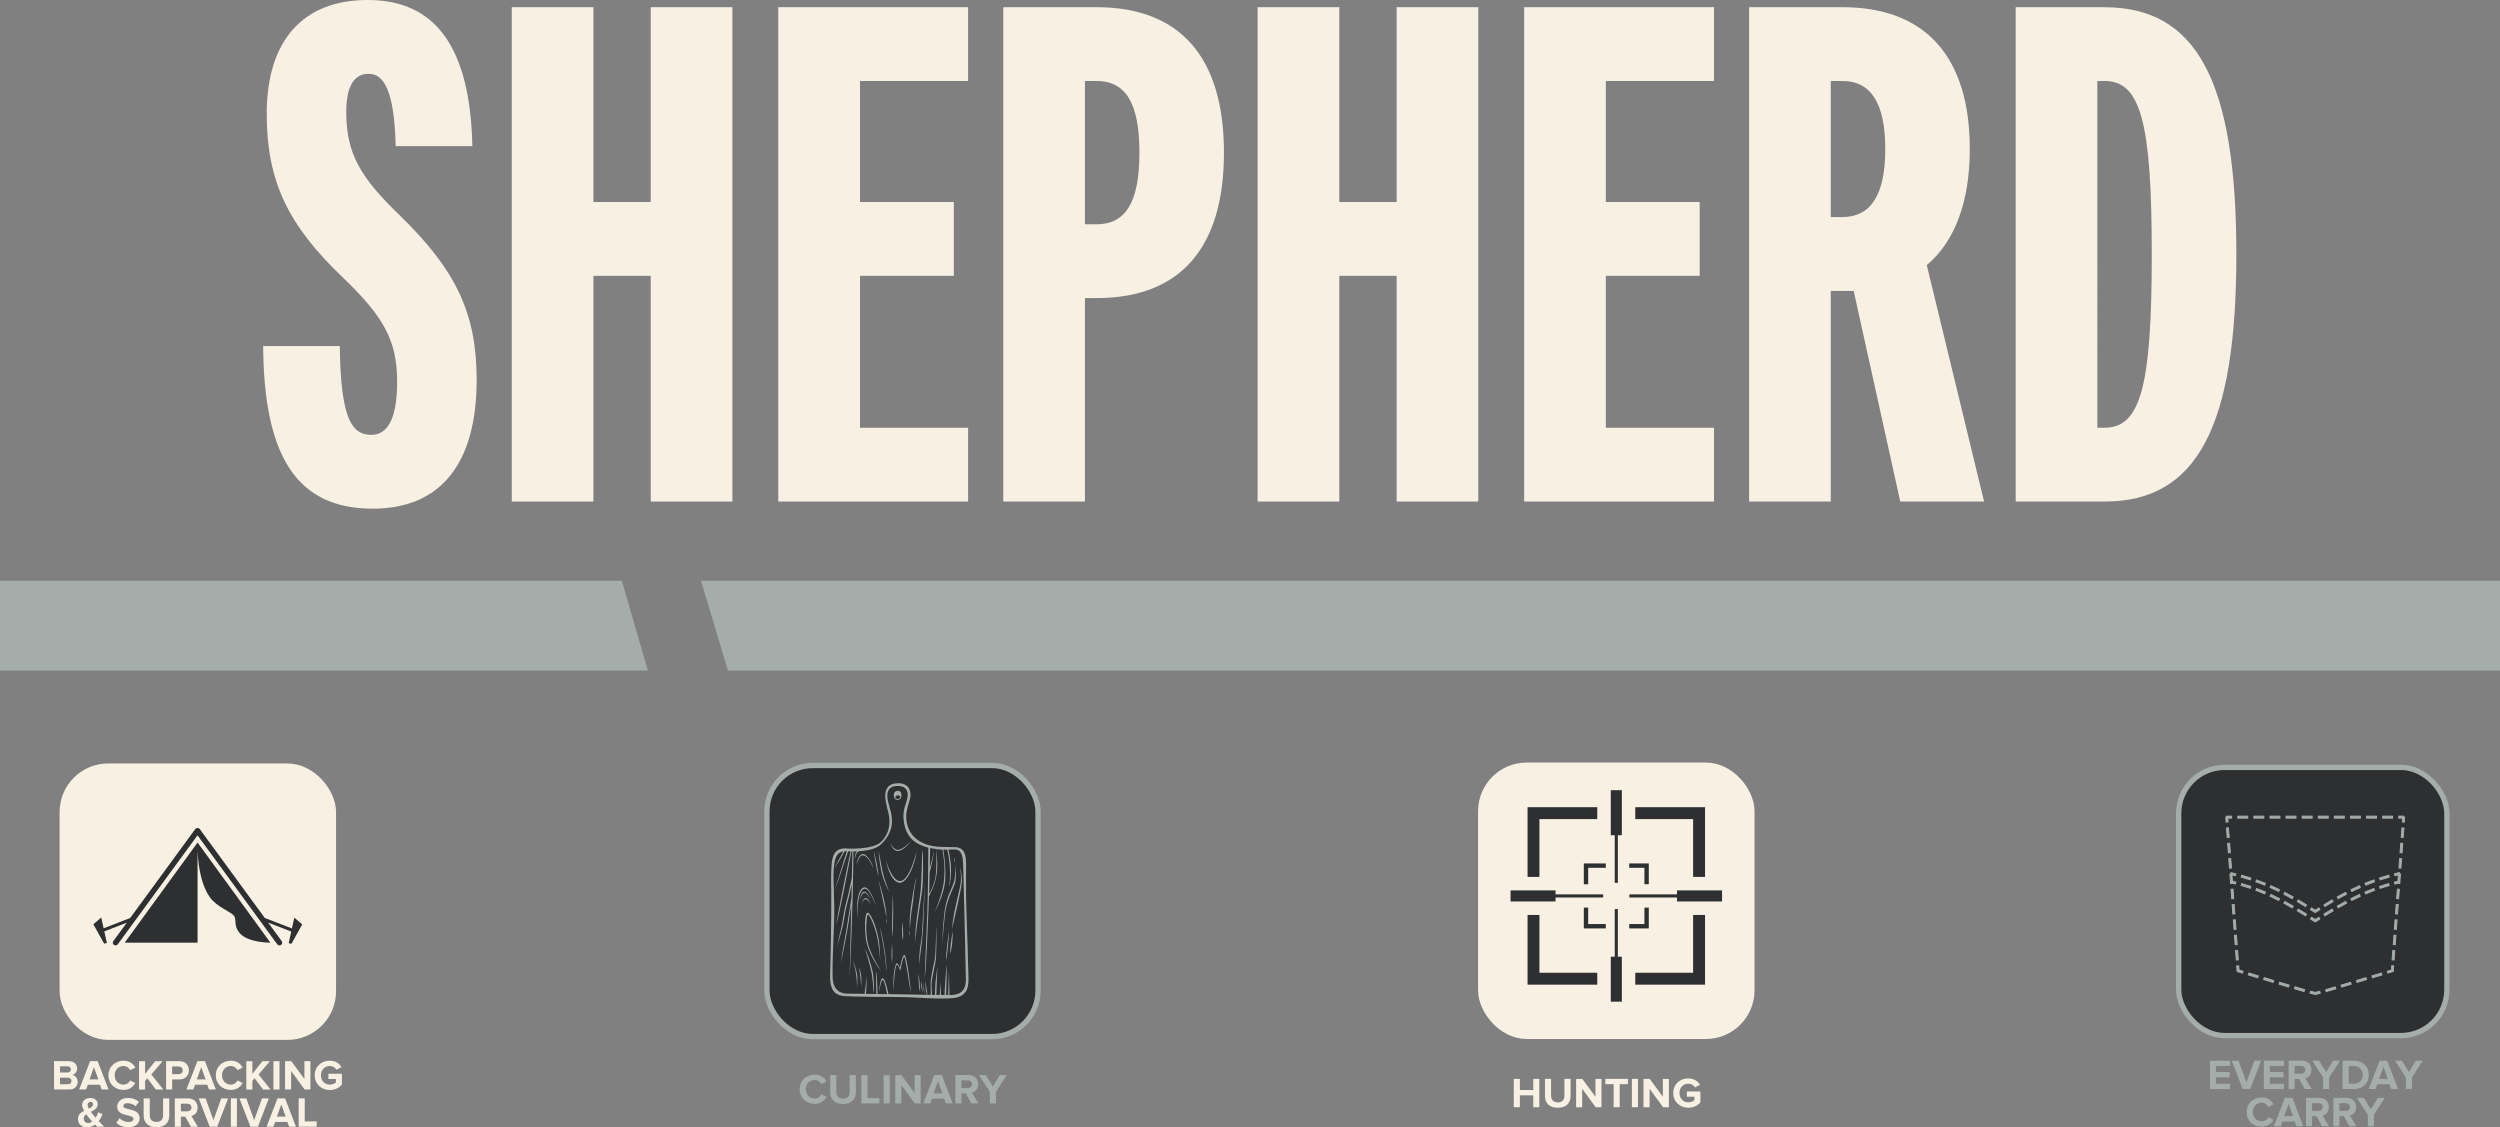
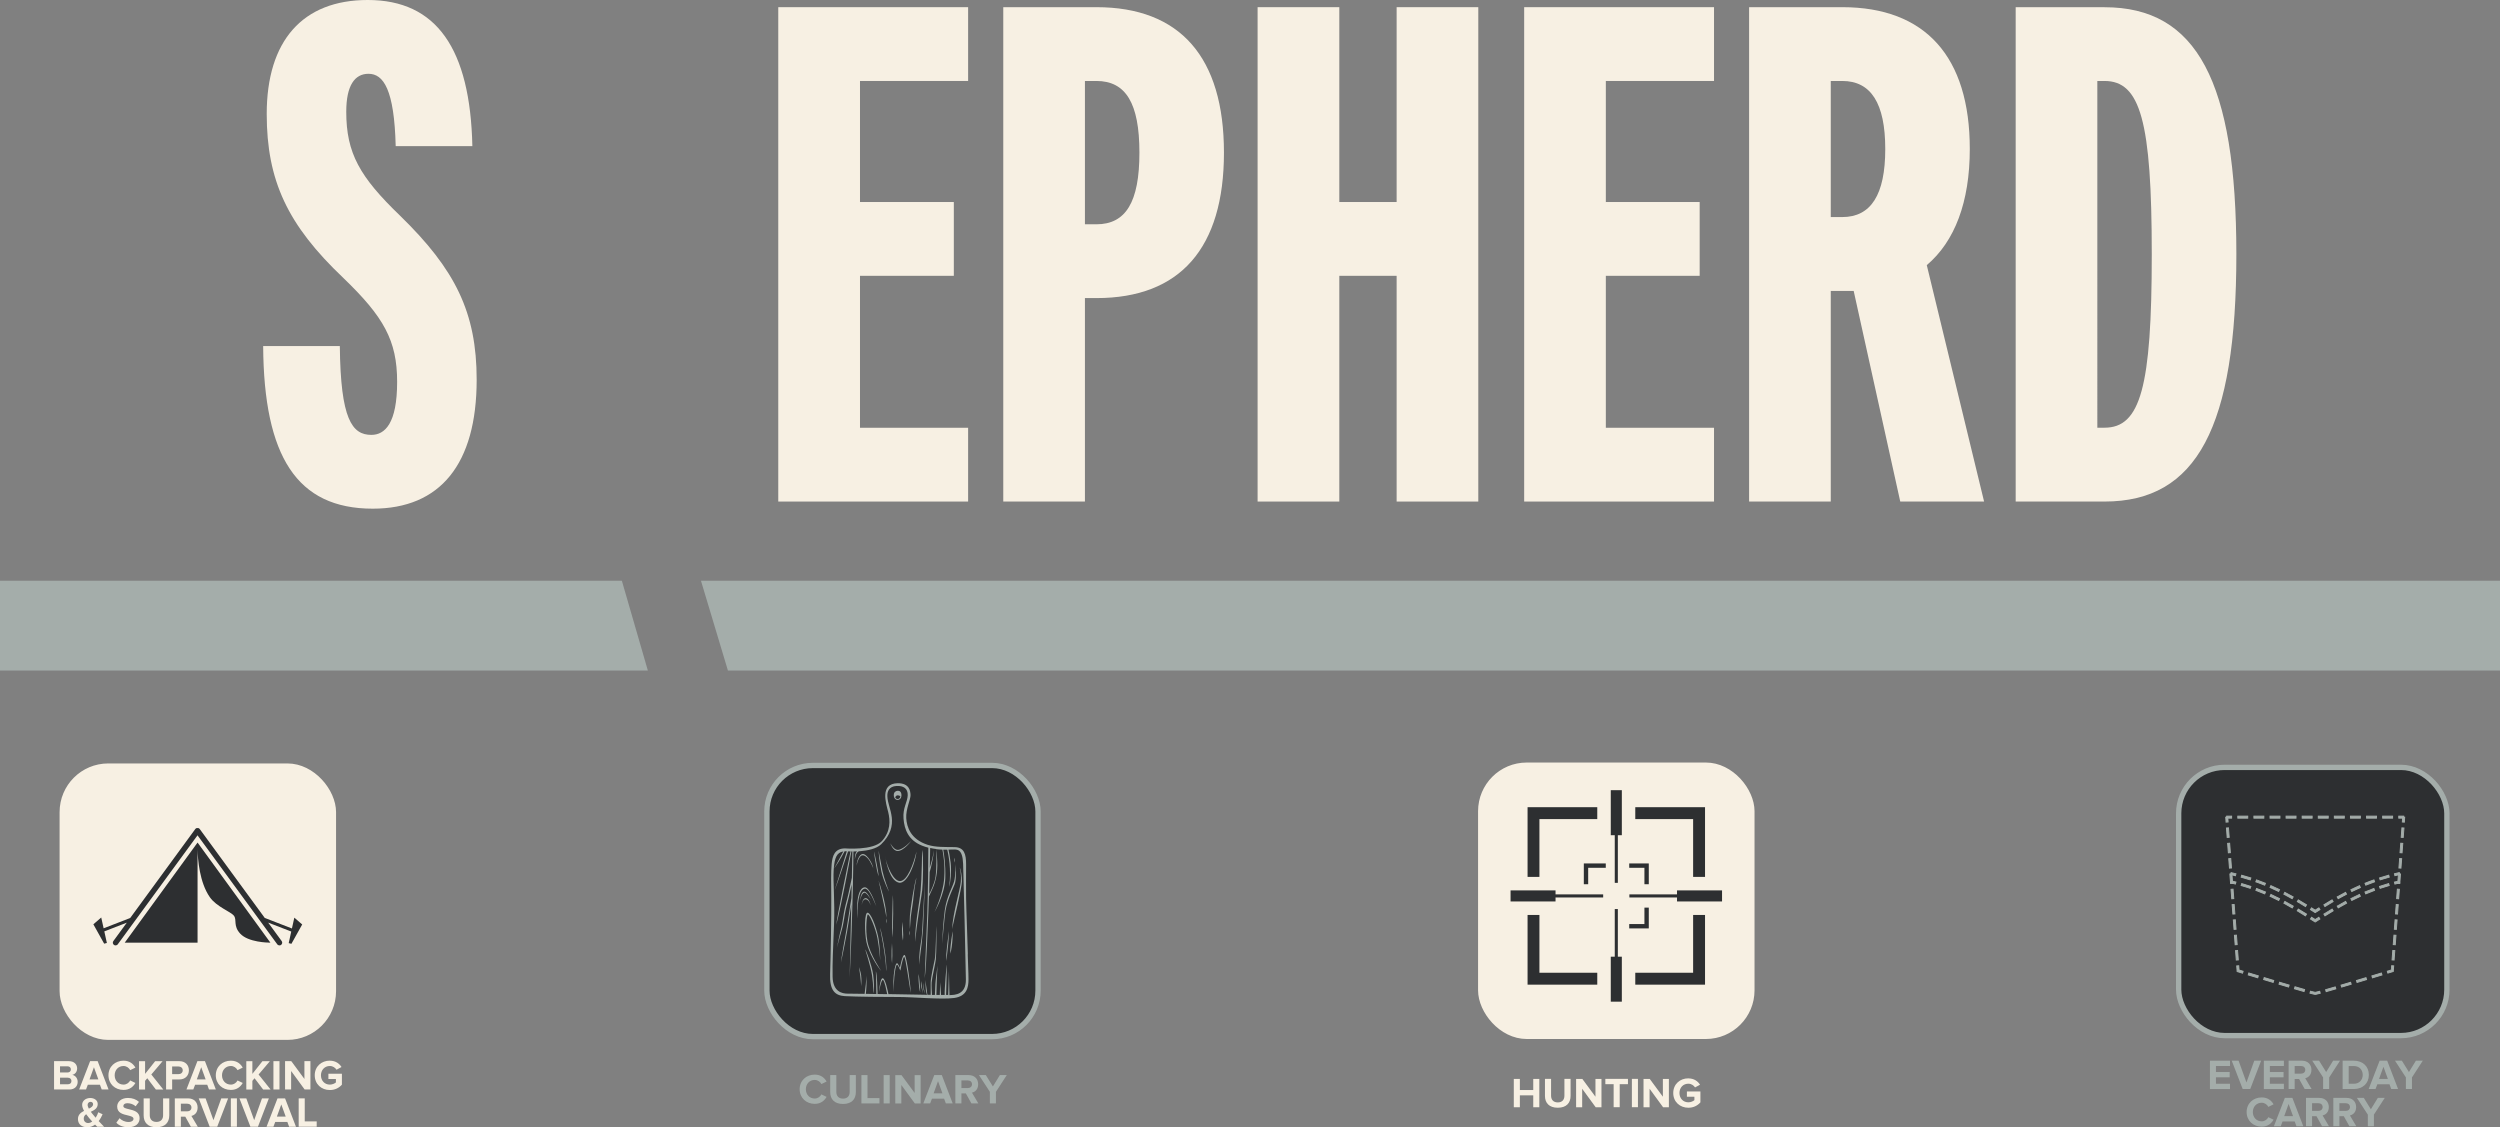
<svg xmlns="http://www.w3.org/2000/svg" id="Layer_2" data-name="Layer 2" viewBox="0 0 470.24 212.03">
  <rect x="0" y="0" width="470.24" height="212.03" fill="#808080" stroke="none" />
  <defs>
    <style>
      .cls-1 {
        fill: #a4adaa;
      }

      .cls-2 {
        stroke: #a4adaa;
      }

      .cls-2, .cls-3 {
        fill: #2d2f31;
      }

      .cls-2, .cls-4 {
        stroke-miterlimit: 10;
      }

      .cls-4 {
        stroke: #f7f0e3;
      }

      .cls-4, .cls-5 {
        fill: #f7f0e3;
      }
    </style>
  </defs>
  <g id="Layer_1-2" data-name="Layer 1">
    <g>
      <path class="cls-5" d="M65.13,21.02c0-4.99,1.62-7.14,4.18-7.14,2.83,0,4.85,2.96,5.12,13.61h14.42c-.4-18.33-6.74-27.49-19.68-27.49-12.26,0-19,7.68-19,21.43,0,12.53,3.91,20.89,14.42,30.86,7.55,7.28,10.11,11.72,10.11,19.54s-2.29,9.97-4.85,9.97c-3.64,0-5.79-2.96-5.93-16.71h-14.42c.13,20.75,6.33,30.59,20.62,30.59,12.67,0,19.54-8.36,19.54-24.26,0-12.67-4.04-20.75-14.42-30.86-7.55-7.28-10.11-11.72-10.11-19.54Z" />
-       <polygon class="cls-5" points="122.4 38 111.62 38 111.62 1.35 96.26 1.35 96.26 94.34 111.62 94.34 111.62 51.88 122.4 51.88 122.4 94.34 137.76 94.34 137.76 1.35 122.4 1.35 122.4 38" />
      <polygon class="cls-5" points="146.39 94.34 182.1 94.34 182.1 80.46 161.76 80.46 161.76 51.88 179.41 51.88 179.41 38 161.76 38 161.76 15.23 182.1 15.23 182.1 1.35 146.39 1.35 146.39 94.34" />
      <path class="cls-5" d="M206.23,1.35h-17.52v92.99h15.36v-38.27h2.16c15.77,0,23.99-9.43,23.99-27.36S222,1.35,206.23,1.35ZM206.23,42.18h-2.16V15.23h2.16c5.53,0,8.09,4.18,8.09,13.48s-2.56,13.48-8.09,13.48Z" />
      <polygon class="cls-5" points="262.7 38 251.92 38 251.92 1.35 236.55 1.35 236.55 94.34 251.92 94.34 251.92 51.88 262.7 51.88 262.7 94.34 278.06 94.34 278.06 1.35 262.7 1.35 262.7 38" />
      <polygon class="cls-5" points="286.69 94.34 322.4 94.34 322.4 80.46 302.05 80.46 302.05 51.88 319.7 51.88 319.7 38 302.05 38 302.05 15.23 322.4 15.23 322.4 1.35 286.69 1.35 286.69 94.34" />
      <path class="cls-5" d="M370.51,28.03c0-17.38-8.36-26.68-23.99-26.68h-17.52v92.99h15.36v-39.62h4.31l8.76,39.62h15.77l-10.78-44.47c5.26-4.45,8.09-11.86,8.09-21.83ZM346.52,40.83h-2.16V15.23h2.16c5.39,0,8.09,4.18,8.09,12.8s-2.7,12.8-8.09,12.8Z" />
      <path class="cls-5" d="M395.85,1.35h-16.71v92.99h16.71c17.38,0,24.8-14.02,24.8-46.49s-7.41-46.49-24.8-46.49ZM395.85,80.46h-1.35V15.23h1.35c6.74,0,8.89,7.55,8.89,32.61s-2.16,32.61-8.89,32.61Z" />
    </g>
    <rect class="cls-4" x="278.52" y="143.93" width="51" height="51" rx="8.65" ry="8.65" />
    <g>
      <polygon class="cls-3" points="304.31 170.99 303.73 170.99 303.73 179.95 302.98 179.95 302.98 188.41 305.06 188.41 305.06 179.95 304.31 179.95 304.31 170.99" />
      <polygon class="cls-3" points="318.47 164.94 320.71 164.94 320.71 151.83 307.59 151.83 307.59 154.07 318.47 154.07 318.47 164.94" />
      <polygon class="cls-3" points="289.56 154.07 300.44 154.07 300.44 151.83 287.33 151.83 287.33 164.94 289.56 164.94 289.56 154.07" />
      <polygon class="cls-3" points="318.47 182.97 307.59 182.97 307.59 185.21 320.71 185.21 320.71 172.1 318.47 172.1 318.47 182.97" />
      <polygon class="cls-3" points="289.56 172.1 287.33 172.1 287.33 185.21 300.44 185.21 300.44 182.97 289.56 182.97 289.56 172.1" />
      <polygon class="cls-3" points="309.31 166.32 310.13 166.32 310.13 162.41 306.45 162.41 306.45 163.23 309.31 163.23 309.31 166.32" />
      <polygon class="cls-3" points="297.91 166.32 298.73 166.32 298.73 163.23 302.04 163.23 302.04 162.41 297.91 162.41 297.91 166.32" />
      <polygon class="cls-3" points="310.13 170.72 309.31 170.72 309.31 173.81 306.45 173.81 306.45 174.63 310.13 174.63 310.13 170.72" />
-       <polygon class="cls-3" points="298.73 170.72 297.91 170.72 297.91 174.63 302.04 174.63 302.04 173.81 298.73 173.81 298.73 170.72" />
      <polygon class="cls-3" points="292.59 168.81 301.55 168.81 301.55 168.23 292.59 168.23 292.59 167.48 284.13 167.48 284.13 169.56 292.59 169.56 292.59 168.81" />
      <polygon class="cls-3" points="315.44 167.48 315.44 168.23 306.48 168.23 306.48 168.81 315.44 168.81 315.44 169.56 323.91 169.56 323.91 167.48 315.44 167.48" />
      <polygon class="cls-3" points="302.98 157.1 303.73 157.1 303.73 166.06 304.31 166.06 304.31 157.1 305.06 157.1 305.06 148.63 302.98 148.63 302.98 157.1" />
    </g>
    <rect class="cls-2" x="409.8" y="144.34" width="50.45" height="50.45" rx="8.65" ry="8.65" />
    <g>
      <rect class="cls-1" x="451.63" y="153.98" width=".93" height=".38" transform="translate(264.79 593.57) rotate(-85.74)" />
      <path class="cls-1" d="M452.33,154.74l-.56-.04.08-1.11.56.04-.08,1.11ZM451.96,154.54l.21.02.06-.75-.21-.02-.06.75Z" />
      <path class="cls-1" d="M450.32,180.58l-.38-.03.13-1.78.38.03-.13,1.78ZM450.54,177.7l-.38-.03.13-1.78.38.03-.13,1.78ZM450.75,174.82l-.38-.03.13-1.78.38.03-.13,1.78ZM450.96,171.94l-.38-.03.13-1.78.38.03-.13,1.78ZM451.18,169.06l-.38-.03.13-1.78.38.03-.13,1.78ZM451.39,166.17l-.38-.03.13-1.78.38.03-.13,1.78ZM451.61,163.29l-.38-.03.13-1.78.38.03-.13,1.78ZM451.82,160.41l-.38-.03.13-1.78.38.03-.13,1.78ZM452.03,157.53l-.38-.03.13-1.78.38.03-.13,1.78Z" />
      <path class="cls-1" d="M450.4,180.68l-.56-.04.15-1.96.56.04-.15,1.96ZM450.03,180.47l.21.02.12-1.6-.21-.02-.12,1.6ZM450.62,177.8l-.56-.04.15-1.96.56.04-.15,1.96ZM450.25,177.59l.21.02.12-1.6-.21-.02-.12,1.6ZM450.83,174.91l-.56-.04.15-1.96.56.04-.15,1.96ZM450.46,174.71l.21.02.12-1.6-.21-.02-.12,1.6ZM451.05,172.03l-.56-.04.15-1.96.56.04-.15,1.96ZM450.68,171.83l.21.02.12-1.6-.21-.02-.12,1.6ZM451.26,169.15l-.56-.04.15-1.96.56.04-.15,1.96ZM450.89,168.94l.21.02.12-1.6-.21-.02-.12,1.6ZM451.47,166.27l-.56-.04.15-1.96.56.04-.15,1.96ZM451.1,166.06l.21.02.12-1.6-.21-.02-.12,1.6ZM451.69,163.39l-.56-.04.15-1.96.56.04-.15,1.96ZM451.32,163.18l.21.02.12-1.6-.21-.02-.12,1.6ZM451.9,160.51l-.56-.04.15-1.96.56.04-.15,1.96ZM451.53,160.3l.21.02.12-1.6-.21-.02-.12,1.6ZM452.12,157.62l-.56-.04.15-1.96.56.04-.15,1.96ZM451.75,157.42l.21.02.12-1.6-.21-.02-.12,1.6Z" />
      <polygon class="cls-1" points="449.14 183.05 449.03 182.69 449.8 182.45 449.86 181.65 450.24 181.68 450.16 182.74 449.14 183.05" />
      <path class="cls-1" d="M449.09,183.16l-.16-.54.79-.24.06-.83.56.04-.09,1.21-1.16.35ZM449.14,182.75l.06.2.87-.27.07-.91-.21-.02-.06.77-.74.22Z" />
      <path class="cls-1" d="M435.48,187.04s-.14,0-.98-.23l.1-.37c.72.2.86.21.89.22.02,0,.15-.02.84-.2l.1.37c-.81.22-.89.22-.94.22ZM437.54,186.52l-.11-.37c.53-.15,1.14-.33,1.8-.52l.11.37c-.66.19-1.27.37-1.8.52ZM433.38,186.5c-.53-.15-1.14-.33-1.8-.52l.11-.37c.66.19,1.27.37,1.8.52l-.11.37ZM440.45,185.67l-.11-.37c.58-.17,1.18-.35,1.79-.53l.11.37c-.61.18-1.21.36-1.79.53ZM430.47,185.66c-.58-.17-1.19-.35-1.79-.53l.11-.37c.61.18,1.21.36,1.79.53l-.11.37ZM443.35,184.8l-.11-.37,1.79-.54.11.37-1.79.54ZM427.57,184.79l-1.79-.54.11-.37,1.79.54-.11.37ZM446.25,183.93l-.11-.37,1.79-.54.11.37-1.79.54ZM424.67,183.92l-1.79-.54.11-.37,1.79.54-.11.37Z" />
      <path class="cls-1" d="M435.48,187.13c-.06,0-.15,0-1.01-.23l-.09-.02.15-.54.09.02c.68.18.83.21.86.21.03,0,.18-.03.82-.2l.09-.02.15.54-.09.02c-.82.22-.91.22-.96.22ZM434.61,186.75c.75.2.84.2.87.2s.12,0,.83-.19l-.05-.2c-.6.16-.74.18-.77.18h0s0,0,0,0c-.07,0-.36-.07-.82-.2l-.05.2ZM437.48,186.63l-.15-.54.09-.02c.5-.14,1.09-.31,1.8-.52l.09-.03.16.54-.09.03c-.67.2-1.27.37-1.8.52l-.09.02ZM437.54,186.21l.06.2c.48-.14,1.03-.3,1.63-.47l-.06-.2c-.63.19-1.17.34-1.63.47ZM433.44,186.61l-.09-.02c-.51-.15-1.12-.32-1.8-.52l-.09-.03.16-.54.09.02c.72.21,1.31.38,1.8.52l.09.02-.15.54ZM431.69,185.92c.61.18,1.16.34,1.63.47l.06-.2c-.45-.13-.98-.28-1.63-.47l-.06.2ZM440.39,185.78l-.16-.54.09-.03c.58-.17,1.18-.35,1.79-.53l.09-.03.16.54-.09.03c-.61.18-1.21.36-1.79.53l-.09.03ZM440.45,185.36l.06.2c.53-.16,1.07-.32,1.62-.48l-.06-.2c-.55.16-1.1.33-1.62.48ZM430.53,185.77l-.09-.03c-.58-.17-1.19-.35-1.79-.53l-.09-.03.16-.54.09.03c.61.18,1.21.36,1.79.53l.09.03-.16.54ZM428.79,185.06c.55.16,1.1.33,1.62.48l.06-.2c-.53-.16-1.07-.32-1.62-.48l-.06.2ZM443.29,184.91l-.16-.54,1.96-.59.16.54-1.96.59ZM443.35,184.5l.06.2,1.62-.49-.06-.2-1.62.49ZM427.63,184.9l-1.96-.59.16-.54,1.96.59-.16.54ZM425.88,184.19l1.62.49.06-.2-1.62-.49-.06.2ZM446.19,184.04l-.16-.54,1.96-.59.16.54-1.96.59ZM446.25,183.62l.06.2,1.62-.49-.06-.2-1.62.49ZM424.73,184.03l-1.96-.59.16-.54,1.96.59-.16.54ZM422.99,183.32l1.62.49.06-.2-1.62-.49-.06.2Z" />
      <polygon class="cls-1" points="421.81 183.05 420.8 182.74 420.72 181.68 421.1 181.65 421.16 182.45 421.93 182.69 421.81 183.05" />
      <path class="cls-1" d="M421.87,183.16l-1.16-.35-.09-1.21.56-.04.06.83.79.24-.16.54ZM420.88,182.68l.87.27.06-.2-.74-.22-.06-.77-.21.02.07.91Z" />
      <path class="cls-1" d="M420.64,180.58l-.13-1.78.38-.03.13,1.78-.38.03ZM420.42,177.7l-.13-1.78.38-.03.13,1.78-.38.03ZM420.21,174.82l-.13-1.78.38-.03.13,1.78-.38.03ZM419.99,171.94l-.13-1.78.38-.03.13,1.78-.38.03ZM419.78,169.06l-.13-1.78.38-.03.13,1.78-.38.03ZM419.57,166.17l-.13-1.78.38-.03.13,1.78-.38.03ZM419.35,163.29l-.13-1.78.38-.03.13,1.78-.38.03ZM419.14,160.41l-.13-1.78.38-.03.13,1.78-.38.03ZM418.92,157.53l-.13-1.78.38-.03.13,1.78-.38.03Z" />
      <path class="cls-1" d="M420.55,180.68l-.15-1.96.56-.04.15,1.96-.56.04ZM420.6,178.88l.12,1.6.21-.02-.12-1.6-.21.02ZM420.34,177.8l-.15-1.96.56-.04.15,1.96-.56.04ZM420.39,176l.12,1.6.21-.02-.12-1.6-.21.02ZM420.13,174.91l-.15-1.96.56-.04.15,1.96-.56.04ZM420.17,173.12l.12,1.6.21-.02-.12-1.6-.21.02ZM419.91,172.03l-.15-1.96.56-.04.15,1.96-.56.04ZM419.96,170.24l.12,1.6.21-.02-.12-1.6-.21.02ZM419.7,169.15l-.15-1.96.56-.04.15,1.96-.56.04ZM419.74,167.36l.12,1.6.21-.02-.12-1.6-.21.02ZM419.48,166.27l-.15-1.96.56-.04.15,1.96-.56.04ZM419.53,164.48l.12,1.6.21-.02-.12-1.6-.21.02ZM419.27,163.39l-.15-1.96.56-.04.15,1.96-.56.04ZM419.32,161.59l.12,1.6.21-.02-.12-1.6-.21.02ZM419.06,160.51l-.15-1.96.56-.04.15,1.96-.56.04ZM419.1,158.71l.12,1.6.21-.02-.12-1.6-.21.02ZM418.84,157.62l-.15-1.96.56-.04.15,1.96-.56.04ZM418.89,155.83l.12,1.6.21-.02-.12-1.6-.21.02Z" />
      <rect class="cls-1" x="418.68" y="153.7" width=".38" height=".93" transform="translate(-10.26 31.43) rotate(-4.25)" />
      <path class="cls-1" d="M418.63,154.74l-.08-1.11.56-.04.08,1.11-.56.04ZM418.74,153.8l.06.75.21-.02-.06-.75-.21.02Z" />
      <rect class="cls-1" x="418.83" y="153.51" width=".93" height=".38" />
      <path class="cls-1" d="M419.85,153.98h-1.11v-.56h1.11v.56ZM418.92,153.81h.75v-.21h-.75v.21Z" />
      <path class="cls-1" d="M450.04,153.9h-1.87v-.38h1.87v.38ZM447.01,153.9h-1.87v-.38h1.87v.38ZM443.98,153.9h-1.87v-.38h1.87v.38ZM440.96,153.9h-1.87v-.38h1.87v.38ZM437.93,153.9h-1.87v-.38h1.87v.38ZM434.9,153.9h-1.87v-.38h1.87v.38ZM431.87,153.9h-1.87v-.38h1.87v.38ZM428.85,153.9h-1.87v-.38h1.87v.38ZM425.82,153.9h-1.87v-.38h1.87v.38ZM422.79,153.9h-1.87v-.38h1.87v.38Z" />
      <path class="cls-1" d="M450.13,153.98h-2.05v-.56h2.05v.56ZM448.26,153.81h1.69v-.21h-1.69v.21ZM447.1,153.98h-2.05v-.56h2.05v.56ZM445.23,153.81h1.69v-.21h-1.69v.21ZM444.07,153.98h-2.05v-.56h2.05v.56ZM442.2,153.81h1.69v-.21h-1.69v.21ZM441.04,153.98h-2.05v-.56h2.05v.56ZM439.17,153.81h1.69v-.21h-1.69v.21ZM438.02,153.98h-2.05v-.56h2.05v.56ZM436.15,153.81h1.69v-.21h-1.69v.21ZM434.99,153.98h-2.05v-.56h2.05v.56ZM433.12,153.81h1.69v-.21h-1.69v.21ZM431.96,153.98h-2.05v-.56h2.05v.56ZM430.09,153.81h1.69v-.21h-1.69v.21ZM428.94,153.98h-2.05v-.56h2.05v.56ZM427.06,153.81h1.69v-.21h-1.69v.21ZM425.91,153.98h-2.05v-.56h2.05v.56ZM424.04,153.81h1.69v-.21h-1.69v.21ZM422.88,153.98h-2.05v-.56h2.05v.56ZM421.01,153.81h1.69v-.21h-1.69v.21Z" />
      <rect class="cls-1" x="451.19" y="153.51" width=".93" height=".38" />
      <path class="cls-1" d="M452.22,153.98h-1.11v-.56h1.11v.56ZM451.28,153.81h.75v-.21h-.75v.21Z" />
      <path class="cls-1" d="M420.48,164.72c-.3-.07-.6-.14-.9-.21l.08-.37c.31.07.61.14.91.22l-.09.37Z" />
      <path class="cls-1" d="M420.55,164.83l-.09-.02c-.31-.08-.61-.15-.9-.21l-.09-.02.12-.55.09.02c.31.07.62.14.91.22l.09.02-.14.55ZM419.69,164.44c.24.05.49.11.73.17l.05-.2c-.24-.06-.49-.12-.74-.17l-.05.2Z" />
      <path class="cls-1" d="M433.65,170.51c-.52-.32-1.03-.62-1.53-.92l.19-.33c.51.3,1.02.61,1.54.92l-.2.33ZM431.16,169.04c-.53-.3-1.06-.59-1.57-.86l.18-.34c.51.27,1.04.56,1.58.86l-.19.33ZM428.6,167.69c-.54-.27-1.08-.52-1.62-.76l.16-.35c.54.24,1.09.49,1.63.76l-.17.34ZM425.97,166.5c-.55-.22-1.11-.44-1.67-.63l.13-.36c.56.2,1.13.42,1.68.64l-.15.36ZM423.26,165.51c-.56-.18-1.13-.35-1.71-.51l.1-.37c.58.16,1.16.33,1.73.51l-.12.37Z" />
      <path class="cls-1" d="M433.68,170.64l-.08-.05c-.54-.33-1.04-.63-1.53-.92l-.08-.05.28-.48.08.05c.49.29.99.59,1.54.93l.08.05-.29.48ZM432.23,169.56c.44.26.9.53,1.38.83l.11-.18c-.49-.3-.95-.57-1.39-.83l-.1.18ZM431.19,169.16l-.08-.04c-.53-.3-1.06-.59-1.57-.85l-.08-.04.26-.5.08.04c.52.27,1.05.56,1.58.86l.08.04-.28.49ZM429.71,168.15c.46.24.93.5,1.41.77l.1-.18c-.48-.27-.96-.53-1.42-.77l-.1.18ZM428.64,167.8l-.08-.04c-.54-.27-1.08-.52-1.61-.75l-.08-.04.23-.51.08.04c.54.24,1.09.5,1.63.76l.08.04-.25.5ZM427.11,166.88c.48.21.97.44,1.46.68l.09-.18c-.49-.24-.98-.47-1.47-.69l-.08.19ZM426.02,166.61l-.08-.03c-.54-.22-1.1-.44-1.66-.63l-.08-.03.19-.53.08.03c.56.2,1.13.42,1.69.64l.08.03-.21.52ZM424.42,165.81c.51.18,1.01.37,1.5.57l.08-.19c-.5-.2-1.01-.4-1.51-.58l-.07.19ZM423.32,165.62l-.08-.03c-.55-.18-1.13-.35-1.71-.51l-.09-.02.15-.54.09.02c.58.16,1.16.33,1.73.51l.08.03-.17.54ZM421.66,164.94c.52.14,1.04.3,1.54.46l.06-.2c-.51-.16-1.03-.32-1.55-.46l-.05.2Z" />
      <path class="cls-1" d="M435.48,171.66l-.1-.06c-.27-.17-.53-.33-.79-.5l.2-.33c.23.14.46.29.69.43.23-.15.46-.29.69-.43l.2.33c-.26.16-.52.33-.79.5l-.1.06Z" />
      <path class="cls-1" d="M435.48,171.76l-.15-.09c-.27-.17-.53-.33-.79-.5l-.08-.05.3-.48.08.05c.21.13.43.27.64.4.22-.14.43-.27.64-.4l.08-.05.3.48-.08.05c-.26.16-.52.33-.79.5l-.15.09ZM434.71,171.07c.24.15.47.3.71.45l.06.03.06-.03c.24-.15.48-.3.71-.45l-.11-.17c-.2.13-.41.25-.61.38l-.05.03-.05-.03c-.21-.13-.41-.26-.61-.38l-.11.17Z" />
      <path class="cls-1" d="M437.31,170.51l-.2-.33c.52-.32,1.03-.63,1.54-.92l.19.33c-.5.3-1.01.6-1.53.92ZM439.8,169.04l-.19-.33c.54-.3,1.07-.59,1.58-.86l.18.34c-.51.27-1.03.55-1.57.86ZM442.36,167.69l-.17-.34c.54-.27,1.09-.53,1.63-.76l.16.35c-.53.24-1.08.49-1.62.76ZM444.99,166.5l-.15-.36c.55-.23,1.12-.44,1.68-.64l.13.36c-.56.2-1.12.41-1.67.63ZM447.7,165.51l-.12-.37c.56-.18,1.14-.35,1.73-.51l.1.37c-.58.16-1.15.33-1.71.51Z" />
      <path class="cls-1" d="M437.28,170.64l-.29-.48.08-.05c.55-.34,1.06-.64,1.54-.93l.08-.04.28.48-.08.05c-.48.28-.98.58-1.53.92l-.08.05ZM437.24,170.22l.11.18c.49-.3.95-.57,1.38-.83l-.1-.18c-.44.26-.89.53-1.39.83ZM439.77,169.16l-.28-.49.08-.04c.54-.31,1.07-.6,1.58-.86l.08-.04.26.5-.08.04c-.5.26-1.03.55-1.57.85l-.08.04ZM439.74,168.74l.1.18c.48-.27.96-.53,1.41-.77l-.1-.18c-.46.24-.94.5-1.42.77ZM442.32,167.81l-.25-.5.08-.04c.55-.27,1.1-.53,1.63-.76l.08-.04.23.51-.08.04c-.53.24-1.08.49-1.61.75l-.08.04ZM442.3,167.38l.09.18c.49-.24.98-.47,1.46-.68l-.08-.19c-.48.21-.98.45-1.47.69ZM444.94,166.61l-.21-.52.08-.03c.55-.23,1.12-.44,1.69-.64l.08-.03.19.53-.08.03c-.56.2-1.12.41-1.66.63l-.08.03ZM444.96,166.19l.08.19c.49-.2,1-.39,1.5-.57l-.07-.19c-.51.18-1.01.37-1.51.58ZM447.64,165.62l-.17-.54.08-.03c.56-.18,1.15-.35,1.73-.52l.09-.02.15.54-.09.02c-.58.16-1.15.33-1.71.51l-.08.03ZM447.69,165.2l.06.2c.5-.16,1.02-.32,1.54-.46l-.05-.2c-.52.14-1.04.3-1.55.46Z" />
      <path class="cls-1" d="M450.48,164.72l-.09-.37c.3-.07.6-.15.91-.22l.08.37c-.31.07-.61.14-.9.21Z" />
      <path class="cls-1" d="M450.41,164.83l-.13-.55.09-.02c.3-.07.61-.15.91-.22l.09-.02.12.55-.09.02c-.29.07-.6.14-.9.21l-.09.02ZM450.49,164.42l.05.2c.25-.06.49-.12.73-.17l-.05-.2c-.25.06-.49.11-.74.17Z" />
      <path class="cls-1" d="M450.48,166.28l-.1-.37c.3-.08.6-.15.91-.22l.09.37c-.31.07-.61.15-.9.22Z" />
      <path class="cls-1" d="M450.41,166.39l-.14-.54.09-.02c.3-.08.6-.15.91-.22l.09-.02.13.55-.09.02c-.29.07-.59.14-.9.22l-.09.02ZM450.49,165.97l.05.2c.25-.06.49-.12.73-.18l-.05-.2c-.25.06-.49.12-.74.18Z" />
      <path class="cls-1" d="M437.32,172.27l-.2-.33c.52-.33,1.04-.64,1.54-.94l.2.33c-.5.3-1.01.61-1.53.94ZM439.81,170.77l-.19-.33c.55-.32,1.07-.61,1.58-.89l.18.34c-.5.27-1.02.56-1.57.88ZM442.36,169.37l-.18-.34c.55-.28,1.1-.55,1.63-.79l.16.35c-.53.24-1.07.51-1.61.79ZM444.98,168.13l-.15-.35c.56-.24,1.12-.46,1.68-.67l.13.36c-.55.21-1.11.43-1.67.66ZM447.69,167.1l-.12-.36c.56-.19,1.14-.37,1.73-.54l.11.37c-.58.17-1.16.34-1.71.53Z" />
      <path class="cls-1" d="M437.29,172.39l-.3-.48.08-.05c.56-.35,1.06-.66,1.54-.94l.08-.05.29.48-.08.05c-.48.29-.98.6-1.53.94l-.08.05ZM437.24,171.97l.11.17c.49-.31.95-.58,1.38-.85l-.11-.18c-.43.26-.89.54-1.39.85ZM439.78,170.89l-.28-.49.08-.04c.55-.32,1.07-.61,1.58-.89l.08-.04.27.49-.08.04c-.5.27-1.02.56-1.56.88l-.08.04ZM439.74,170.47l.1.18c.49-.29.96-.55,1.41-.8l-.1-.18c-.46.25-.92.51-1.42.8ZM442.32,169.49l-.26-.5.08-.04c.55-.28,1.1-.55,1.63-.79l.08-.04.24.51-.08.04c-.52.24-1.06.5-1.61.78l-.08.04ZM442.3,169.06l.09.18c.49-.25.98-.49,1.46-.71l-.09-.19c-.48.22-.97.46-1.46.71ZM444.94,168.25l-.22-.52.08-.03c.56-.24,1.13-.46,1.69-.67l.08-.03.19.53-.08.03c-.56.21-1.11.43-1.66.66l-.08.03ZM444.95,167.82l.08.19c.5-.21,1-.41,1.51-.6l-.07-.19c-.5.19-1.01.39-1.51.6ZM447.64,167.21l-.18-.53.08-.03c.56-.19,1.14-.37,1.73-.54l.09-.02.15.54-.09.02c-.58.17-1.16.34-1.71.53l-.08.03ZM447.68,166.79l.07.2c.5-.17,1.02-.33,1.55-.48l-.06-.2c-.53.15-1.05.31-1.56.48Z" />
      <polygon class="cls-1" points="435.48 173.43 434.59 172.86 434.79 172.54 435.48 172.97 436.17 172.54 436.37 172.86 435.48 173.43" />
      <path class="cls-1" d="M435.48,173.53l-1.01-.64.3-.48.71.45.71-.45.3.48-1.01.64ZM434.71,172.84l.77.49.77-.49-.11-.17-.66.42-.66-.42-.11.17Z" />
      <path class="cls-1" d="M433.65,172.27c-.52-.33-1.03-.64-1.53-.94l.2-.33c.5.3,1.02.62,1.54.94l-.2.33ZM431.15,170.77c-.55-.32-1.06-.61-1.57-.88l.18-.34c.51.28,1.03.57,1.58.89l-.19.33ZM428.6,169.37c-.54-.28-1.09-.54-1.61-.79l.16-.35c.53.25,1.08.51,1.63.79l-.18.34ZM425.98,168.13c-.55-.23-1.11-.46-1.67-.66l.13-.36c.56.21,1.13.43,1.68.67l-.15.35ZM423.27,167.1c-.56-.19-1.13-.37-1.71-.53l.11-.37c.59.17,1.17.35,1.73.54l-.12.36Z" />
      <path class="cls-1" d="M433.67,172.39l-.08-.05c-.55-.34-1.05-.65-1.53-.94l-.08-.05.29-.48.08.05c.48.29.99.6,1.54.94l.08.05-.3.48ZM432.23,171.3c.44.26.89.54,1.38.85l.11-.17c-.5-.31-.95-.59-1.39-.85l-.11.18ZM431.19,170.89l-.08-.04c-.55-.32-1.06-.61-1.56-.88l-.08-.04.27-.49.08.04c.51.28,1.03.57,1.58.89l.08.04-.28.49ZM429.71,169.85c.46.25.92.51,1.41.8l.1-.18c-.49-.29-.96-.55-1.42-.8l-.1.18ZM428.64,169.49l-.08-.04c-.54-.28-1.09-.54-1.61-.78l-.08-.04.24-.51.08.04c.53.25,1.08.51,1.63.8l.08.04-.26.5ZM427.11,168.54c.48.22.97.46,1.46.71l.09-.18c-.49-.25-.98-.49-1.46-.71l-.09.19ZM426.03,168.25l-.08-.03c-.55-.23-1.11-.46-1.66-.66l-.08-.03.19-.53.08.03c.56.21,1.13.43,1.69.67l.08.03-.22.52ZM424.43,167.42c.5.19,1.01.39,1.51.6l.08-.19c-.5-.21-1.01-.41-1.51-.6l-.07.19ZM423.32,167.21l-.08-.03c-.55-.19-1.13-.36-1.71-.53l-.09-.02.15-.54.09.02c.59.17,1.17.35,1.73.54l.08.03-.18.53ZM421.66,166.51c.52.15,1.04.31,1.55.48l.07-.2c-.51-.17-1.03-.33-1.56-.48l-.06.2Z" />
      <path class="cls-1" d="M420.48,166.28c-.3-.08-.6-.15-.9-.22l.09-.37c.31.07.61.15.91.22l-.1.37Z" />
      <path class="cls-1" d="M420.54,166.39l-.09-.02c-.3-.08-.6-.15-.9-.22l-.09-.02.13-.55.09.02c.32.07.62.15.91.22l.09.02-.14.54ZM419.68,165.99c.24.06.49.12.73.18l.05-.2c-.24-.06-.48-.12-.74-.18l-.05.2Z" />
    </g>
    <g>
      <rect class="cls-2" x="144.25" y="143.98" width="51" height="51" rx="8.65" ry="8.65" />
      <path class="cls-1" d="M182.05,179.51c-.03-1.87-.3-8.25-.33-10.57-.03-2.32,0-4.47,0-6.37s-.35-3.2-2.17-3.23c-1.82-.03-3.53.05-5.05-.43-3.2-1.03-3.94-3.34-4.04-5.02s.84-3.56.81-4.34c-.03-.79-.22-2.23-2.39-2.23-3.45.05-2.23,3.75-1.82,5.4.41,1.66.46,3.66-1.17,5.48-1.63,1.82-6.98,1.38-6.98,1.38-1.93.03-2.34,1.42-2.48,2.94-.14,1.52-.1,3.58-.07,6.56.03,2.99-.11,11.05-.22,14.11s.87,4.07,2.77,4.18c1.9.11,7.6.18,9.8.16,2.99-.02,8.31.52,10.75.19,2.44-.33,2.71-2.06,2.71-3.5s-.11-2.85-.14-4.72ZM174.87,164.03h0c.36-1.19.8-3.39.8-4.13-.14,1.14-.61,2.77-.78,3.34.03-1.75.06-3.21.07-3.74.4.09.78.16,1.15.2.02.65.09,3.63-.13,5.14-.19,1.36-.91,2.78-1.2,3.31.03-1.3.04-2.77.09-4.13ZM178.59,187.14l-.1-4.46s-.11,3.35-.14,4.46c-.1,0-.19,0-.27,0-.03,0-.07,0-.12,0,.04-1.25.16-5.51.12-5.69-.03-.14-.45,4.8-.39,5.69-.18,0-.42,0-.69,0l-.15-2.38c0,.06-.05,1.65-.08,2.38-.2,0-.41,0-.64,0,.02-.93.12-4.28.22-5.52-.12.88-.38,2.81-.41,3.48-.03.62-.07,1.54-.09,2.04-.18,0-.36,0-.55,0-.04-.59-.1-1.77-.06-2.36.06-.81.71-3.52.79-4.33.11-1.12.16-5.66.08-6.28,0,0-.1,5.49-.28,6.26-.18.77-.77,3.56-.77,4.34v2.35c-.22,0-.42,0-.63-.01-.02-.19-.07-.54-.1-.82-.05-.41-.28-1.96-.28-1.96,0,0,.04,1.47.12,2.02.05.34.14.61.2.77-2.2-.04-4.78-.1-5.97-.11-.35,0-.79-.01-1.29-.02-.12-.62-.56-2.75-1.02-2.97-.55-.26-.78,2.69-.78,2.69,0,0,.43-2.54.78-2.38.28.13.64,1.95.79,2.67-.56,0-1.17-.02-1.81-.03-.02-.8-.09-3.74-.32-4.27,0,0,.1,3.35.09,4.27-.66-.01-1.33-.02-1.98-.03.07-.59.22-2.23.08-3.42.07.65-.21,2.72-.31,3.42-1.52-.02-2.81-.04-3.22-.04-.98,0-2.74-.35-2.8-3.15-.05-2.8.08-4.89.27-9.85.18-4.53-.22-7.92-.06-10.36.15-2.22.58-3.19,1.81-3.39-.4.74-1.71,3.16-1.71,3.19,0,.04,1.32-1.93,1.95-3.22.05,0,.1,0,.15,0,.02,0,.11,0,.26.01-.37,1.17-2.3,7.35-2.3,7.38.44-1.07,2.18-6.28,2.54-7.37.13,0,.29.01.46.01-.35,1.67-2.61,12.63-2.68,13.79.9-3.35,2.57-12.29,2.84-13.79.06,0,.12,0,.19,0-.01.61-.05,2.48-.1,4.95-.16.77-.47,2.16-.64,2.98-.25,1.16-.59,2.1-.85,3.58-.26,1.49-.31,2.1-.46,2.71-.15.61-.34,1.32-.86,3.85.47-1.73.83-2.93,1.06-3.83.22-.9.5-3.01.68-3.64.14-.49.77-3.08,1.04-4.37-.02.8-.03,1.65-.05,2.53-.27,1.58-.75,4.92-.98,6.2-.31,1.69-.92,5.11-1,5.96.57-2.51.94-4.7,1.18-5.9.17-.84.56-3.52.77-5.04-.11,5.24-.23,11.08-.3,13.74.62-12.66.7-22.18.7-23.71.21,0,.44,0,.68-.02-.49.46-.39,1.53-.39,1.48.15-1.12.52-1.42.76-1.5.07,0,.15-.01.22-.01h0c1.42-.12,3.07-.45,3.95-1.3,1.76-1.71,2.2-3.45,2-5.08-.2-1.63-.79-2.68-.83-3.98-.03-.9.33-1.83,1.71-1.91,1.33-.08,2.17.49,2.12,1.76-.05,1.28-.95,2.36-.79,4.38.16,2.02.89,4.06,3.5,5.09.4.16.79.28,1.17.38,0,1.57-.06,8.45-.2,12.44-.16,4.53-.49,11.25-.49,12.12.35-2.18.57-10.33.69-12.3.03-.53.07-1.68.11-3.07.13-.28.39-.82.73-1.61.52-1.2.94-2.91.83-5.04-.07-1.45-.15-2.03-.19-2.26.41.05.8.07,1.16.08.14.67.53,2.87.34,5.39-.22,3.03-1.83,6.37-1.83,6.37,0,0,1.93-3.26,2.04-6.37.08-2.57-.26-4.72-.39-5.38.27,0,.53,0,.76,0,.19.79.82,3.76.35,6.98.26-.79.47-2.89.29-4.5-.16-1.34-.33-2.14-.42-2.49.34-.01.63-.03.85-.02.69.01,1.81-.25,1.91,2.71.11,2.96.46,18.32.52,21.71.05,2.87-2.02,2.96-3.14,2.96Z" />
      <path class="cls-1" d="M162.45,160.9c.96.31,1.61,1.91,1.81,2.41-.16-1.02-1.12-2.43-1.77-2.65-.65-.22-1.28.79-1.38,2.18,0,.06.39-2.24,1.34-1.93Z" />
      <path class="cls-1" d="M165.26,160.06s.1,1.91.53,3.87c.43,1.95,1.43,3.79,1.43,3.79,0,0-.96-2.56-1.22-3.83-.26-1.26-.69-3.64-.73-3.83Z" />
      <path class="cls-1" d="M169.18,166.05c1.62.09,3.07-3.98,3.21-5.88-.56,2.4-1.75,5.5-3.07,5.56-1.28.06-2.48-2.83-2.78-4.42.14.82.83,4.46,2.65,4.74Z" />
      <path class="cls-1" d="M166.5,161.14c0,.05.02.11.03.16-.02-.12-.03-.18-.03-.16Z" />
      <path class="cls-1" d="M168.78,160.06c1.18.1,2.65-1.93,2.65-1.93,0,0-1.53,1.73-2.59,1.73-.7,0-1.38-1.24-1.38-1.24,0,0,.46,1.37,1.32,1.45Z" />
      <path class="cls-1" d="M164.39,160.16c-.03-.08.39,3.28.88,4.68-.04-.96-.75-4.38-.88-4.68Z" />
      <path class="cls-1" d="M165.26,165.66s1.22,5.21,1.49,6.98c0-2.42-1.32-6.6-1.49-6.98Z" />
      <path class="cls-1" d="M167.79,176.33c.28-1.55.24-7.57.16-7.96-.02-.1-.22,6.82-.16,7.96Z" />
      <path class="cls-1" d="M162.68,166.9c-1.91.1-1.42,5.88-1.42,5.88-.02-4.46.71-5.48,1.36-5.62.66-.14,1.4,1.37,2.21,3.32-.39-1.24-1.35-3.58-2.15-3.58Z" />
      <path class="cls-1" d="M162.55,167.72c-.61,0-.77,1.57-.77,1.67,0,0,.25-1.36.79-1.47.43-.08,1.2,1.23,1.2,1.23,0,0-.61-1.44-1.22-1.44Z" />
      <path class="cls-1" d="M163.78,170.34s-.24-1.34-.92-1.4c-.67-.06-.79,1.32-.79,1.32,0,0,.16-1.11.71-1.11.69,0,1,1.19,1,1.19Z" />
-       <path class="cls-1" d="M160.38,180.44s.47,1.51.65,2.79.17,2.59.17,2.59c0,0,.17-1.81,0-2.69s-.76-2.59-.82-2.69Z" />
      <path class="cls-1" d="M161.99,183.53c-.12-.86-.43-1.63-.43-1.63,0,0,.2,1.18.26,1.71.05.47.16,1.59.16,1.89.02-.27.1-1.25,0-1.97Z" />
      <path class="cls-1" d="M161.98,185.57s0-.03,0-.07c0,.05,0,.08,0,.07Z" />
      <path class="cls-1" d="M162.74,178.57s1.05,3.29,1.28,4.85c.28,1.88.24,3.48.31,3.36s.12-2-.09-3.45c-.26-1.8-1.3-4.55-1.5-4.76Z" />
      <path class="cls-1" d="M163.23,172.02c.32-.1,1.45,2.51,1.82,4.49.35,1.87.52,4.15.52,4.15,0,0-.04-2.44-.31-4.05-.21-1.28-1.1-4.32-1.93-4.89-.83-.57-.69,3.9-.36,5.47.41,1.95,1.97,4.55,2.8,5.47,0,0-2.16-3.15-2.61-5.59-.45-2.44-.08-5.02.06-5.06Z" />
      <path class="cls-1" d="M166.67,182.67c.29-1.64-.86-7.69-1.14-8.15,0,0,1.18,5.68,1.14,8.15Z" />
      <path class="cls-1" d="M167.79,181.17c.14-1.96-.01-3.77-.01-3.77,0,0-.19,2.28.01,3.77Z" />
      <path class="cls-1" d="M169.84,176.92c.16-1.2-.12-3.5-.12-3.5,0,0-.18,2.06.12,3.5Z" />
      <path class="cls-1" d="M170.15,179.63c-.41-.18-.88,2.44-.88,2.44,0,0-.37-.88-.53-.9-.16-.02-.47.49-.63,2.26-.13,1.43-.05,2.72-.02,3.17-.05-1.03.21-4.87.61-5.13.18-.12.65,1.1.65,1.1,0,0,.47-2.62.73-2.57.26.05.93,5.08,1.22,6.76.04-.93-.75-6.97-1.16-7.15Z" />
      <path class="cls-1" d="M168.1,186.61c0,.07,0,.13.02.17,0,0,0-.06-.02-.17Z" />
      <path class="cls-1" d="M171.15,172.24c-.08,1.24,0,2.5,0,2.5,0,0,.14-2.02.18-2.39s.24-1.58.34-2.31c.05-.38.13-.8.23-1.95.08-.89.18-1.47.49-3.01-.37.71-1.16,5.92-1.24,7.17Z" />
      <path class="cls-1" d="M173.45,159.9s-.07,5.4-.28,7.57c-.23,2.37-1.14,6.75-1.02,9.7.24-3.34,1.16-8.4,1.31-9.7.16-1.3.28-6.57,0-7.57Z" />
      <path class="cls-1" d="M180.73,165.82c-.14,1.59-1.47,5.78-1.65,8.92.37-1.63,1.85-7.9,1.85-8.92s-.16-2.24-.43-2.66c0,0,.37,1.07.22,2.66Z" />
      <path class="cls-1" d="M179.67,162.5s.12,2.14-.22,3.34c-.35,1.2-1.4,2.85-1.75,5.42-.35,2.57-.49,6.31-.49,6.31,0,0,.46-5.17.64-6.27.4-2.4,1.63-4.52,1.8-5.25.27-1.14.1-2.83.02-3.54Z" />
      <path class="cls-1" d="M172.87,181.46c.41-3.14.65-5.23.74-6.53.09-1.3.36-8.96.36-8.96,0,0-.39,6.45-.51,9.04-.12,2.59-.55,2.79-.59,6.45Z" />
      <path class="cls-1" d="M177.96,180.75c.24-1.13.59-5.03.53-5.58,0,0-.63,4.46-.53,5.58Z" />
      <path class="cls-1" d="M178.74,179.38c.47-1.38.47-4.21.47-4.21-.02.06-.53,2.67-.47,4.21Z" />
      <path class="cls-1" d="M176.42,181.17c-.02.06-.04.21-.06.44.04-.28.06-.45.06-.44Z" />
      <path class="cls-1" d="M173.08,186.65c0-.94-.2-3.2-.31-3.45,0,0-.04,2.39.31,3.45Z" />
      <path class="cls-1" d="M173.26,184.57c-.02.12-.07.66.02,1.08.06.26.34,1.26.34,1.26l-.2-1.17-.15-1.17Z" />
      <path class="cls-1" d="M173.62,184.77s0,.84.11,1.37c.05.23.24.78.24.78l-.18-.94-.18-1.21Z" />
      <path class="cls-1" d="M168.68,150.45c.26.05.88-.05.88-.86,0-.69-.38-.88-.73-.85-.26.01-.69.2-.71.75-.03.63.33.91.57.96ZM168.83,149.6c.38,0,.52.18.52.18,0,0-.06.52-.52.51-.35-.01-.44-.34-.44-.34,0,0,.15-.35.44-.35Z" />
      <path class="cls-1" d="M171.11,175.06s-.09.41,0,.92c.12-.5,0-.92,0-.92Z" />
      <path class="cls-1" d="M166.75,173.7c.12-.5,0-.92,0-.92,0,0-.09.41,0,.92Z" />
      <path class="cls-1" d="M179.54,161.34s-.06.41.07.92c.09-.51-.07-.92-.07-.92Z" />
    </g>
    <rect class="cls-4" x="11.71" y="144.1" width="51" height="51" rx="8.65" ry="8.65" />
    <path class="cls-3" d="M23.46,177.31h13.7v-17.56c.04,1.91.37,6.23,2.31,9.01,1.28,1.83,3.96,2.72,4.54,3.5.58.78-.18,1.88,1.17,3.35,1.52,1.65,5.27,1.7,5.65,1.7h.03l-13.7-18.83-13.7,18.83Z" />
    <path class="cls-3" d="M55.36,172.61l-.45,2.03-5.11-1.98-12.23-16.72s-.02-.03-.04-.04c0,0,0,0,0,0-.02-.02-.05-.05-.07-.07,0,0,0,0,0,0,0,0,0,0,0,0-.02-.02-.05-.03-.08-.05,0,0-.01,0-.02,0-.02,0-.05-.02-.07-.02-.01,0-.02,0-.03,0-.02,0-.04,0-.06,0-.01,0-.03,0-.05,0s-.03,0-.05,0c-.02,0-.04,0-.06,0-.01,0-.02,0-.03,0-.02,0-.05.01-.07.02,0,0-.01,0-.02,0-.03.01-.05.03-.08.05,0,0,0,0,0,0,0,0,0,0,0,0-.03.02-.05.04-.07.07,0,0,0,0,0,0-.01.01-.03.03-.04.04l-12.24,16.73-5,1.94-.45-2.03-1.48,1.28,2.03,3.64.51-.13-.48-2.18,4.23-1.64-2.53,3.46c-.17.23-.12.55.11.72.09.07.2.1.3.1.16,0,.32-.07.42-.21l15-20.5,15,20.5c.1.14.26.21.42.21.11,0,.21-.03.3-.1.23-.17.28-.49.11-.72l-2.54-3.47,4.34,1.68-.48,2.18.51.13,2.03-3.64-1.48-1.28Z" />
    <g>
      <path class="cls-5" d="M10.16,199.6h2.81c1.02,0,1.54.65,1.54,1.36,0,.67-.42,1.12-.92,1.22.57.09,1.02.64,1.02,1.31,0,.8-.54,1.44-1.55,1.44h-2.89v-5.33ZM12.71,201.73c.38,0,.62-.24.62-.58s-.24-.58-.62-.58h-1.42v1.16h1.42ZM12.75,203.95c.43,0,.69-.23.69-.62,0-.34-.24-.62-.69-.62h-1.46v1.24h1.46Z" />
      <path class="cls-5" d="M18.81,204.03h-2.29l-.34.9h-1.29l2.06-5.33h1.42l2.05,5.33h-1.29l-.33-.9ZM16.84,203.03h1.66l-.83-2.29-.83,2.29Z" />
      <path class="cls-5" d="M20.4,202.27c0-1.64,1.24-2.76,2.84-2.76,1.18,0,1.85.64,2.23,1.3l-.98.48c-.22-.43-.7-.78-1.25-.78-.97,0-1.67.74-1.67,1.75s.7,1.75,1.67,1.75c.55,0,1.03-.34,1.25-.78l.98.47c-.38.66-1.05,1.31-2.23,1.31-1.6,0-2.84-1.12-2.84-2.76Z" />
      <path class="cls-5" d="M27.71,202.8l-.42.5v1.64h-1.14v-5.33h1.14v2.38l1.89-2.38h1.4l-2.12,2.5,2.26,2.83h-1.4l-1.62-2.13Z" />
      <path class="cls-5" d="M31.24,199.6h2.5c1.16,0,1.79.78,1.79,1.72s-.64,1.72-1.79,1.72h-1.36v1.89h-1.14v-5.33ZM33.59,200.6h-1.21v1.44h1.21c.45,0,.78-.28.78-.72s-.34-.72-.78-.72Z" />
      <path class="cls-5" d="M38.99,204.03h-2.29l-.34.9h-1.29l2.06-5.33h1.42l2.05,5.33h-1.29l-.33-.9ZM37.02,203.03h1.66l-.83-2.29-.83,2.29Z" />
      <path class="cls-5" d="M40.59,202.27c0-1.64,1.24-2.76,2.84-2.76,1.18,0,1.85.64,2.23,1.3l-.98.48c-.22-.43-.7-.78-1.25-.78-.97,0-1.67.74-1.67,1.75s.7,1.75,1.67,1.75c.55,0,1.03-.34,1.25-.78l.98.47c-.38.66-1.05,1.31-2.23,1.31-1.6,0-2.84-1.12-2.84-2.76Z" />
      <path class="cls-5" d="M47.89,202.8l-.42.5v1.64h-1.14v-5.33h1.14v2.38l1.89-2.38h1.4l-2.12,2.5,2.26,2.83h-1.4l-1.62-2.13Z" />
      <path class="cls-5" d="M51.43,199.6h1.14v5.33h-1.14v-5.33Z" />
      <path class="cls-5" d="M54.76,201.45v3.48h-1.14v-5.33h1.17l2.47,3.35v-3.35h1.13v5.33h-1.09l-2.54-3.48Z" />
      <path class="cls-5" d="M62.03,199.51c1.11,0,1.81.56,2.21,1.19l-.94.51c-.24-.38-.7-.7-1.26-.7-.97,0-1.67.74-1.67,1.75s.7,1.75,1.67,1.75c.47,0,.92-.21,1.14-.41v-.64h-1.41v-.99h2.54v2.05c-.54.61-1.3,1.01-2.27,1.01-1.56,0-2.84-1.09-2.84-2.77s1.28-2.76,2.84-2.76Z" />
      <path class="cls-5" d="M19.58,211.93h-1.3c-.11-.1-.25-.25-.4-.4-.4.3-.88.5-1.46.5-.98,0-1.76-.51-1.76-1.54,0-.82.54-1.23,1.15-1.54-.22-.39-.36-.78-.36-1.14,0-.72.64-1.28,1.53-1.28.75,0,1.4.42,1.4,1.13,0,.82-.65,1.16-1.3,1.46.15.22.32.42.46.58.15.19.3.37.45.54.23-.34.4-.72.49-1.03l.82.38c-.19.42-.43.88-.74,1.28.32.35.66.7,1.03,1.08ZM17.34,210.95c-.24-.26-.46-.51-.59-.67-.18-.22-.36-.46-.54-.7-.28.2-.46.45-.46.82,0,.52.38.84.82.84.27,0,.54-.11.77-.28ZM16.71,208.53c.46-.21.8-.44.8-.83,0-.28-.21-.45-.47-.45-.31,0-.56.24-.56.57,0,.22.1.46.23.71Z" />
      <path class="cls-5" d="M22.48,210.32c.38.39.96.72,1.7.72.62,0,.93-.29.93-.59,0-.39-.5-.5-1.08-.65-.87-.2-1.99-.44-1.99-1.66,0-.89.77-1.62,2.02-1.62.85,0,1.55.26,2.08.74l-.63.83c-.43-.4-1.01-.58-1.55-.58-.49,0-.76.22-.76.54,0,.34.49.46,1.06.59.88.21,2,.47,2,1.68,0,.98-.7,1.71-2.13,1.71-1.02,0-1.76-.34-2.25-.85l.62-.86Z" />
      <path class="cls-5" d="M27.02,206.6h1.15v3.17c0,.74.43,1.26,1.26,1.26s1.25-.51,1.25-1.26v-3.17h1.16v3.2c0,1.33-.78,2.23-2.41,2.23s-2.41-.91-2.41-2.22v-3.21Z" />
      <path class="cls-5" d="M34.85,210.04h-.83v1.89h-1.14v-5.33h2.5c1.11,0,1.79.73,1.79,1.72s-.59,1.45-1.17,1.58l1.2,2.03h-1.3l-1.05-1.89ZM35.21,207.6h-1.19v1.44h1.19c.46,0,.8-.27.8-.72s-.34-.72-.8-.72Z" />
      <path class="cls-5" d="M37.38,206.6h1.29l1.48,4.1,1.47-4.1h1.29l-2.05,5.33h-1.42l-2.06-5.33Z" />
      <path class="cls-5" d="M43.42,206.6h1.14v5.33h-1.14v-5.33Z" />
      <path class="cls-5" d="M45.04,206.6h1.29l1.48,4.1,1.47-4.1h1.29l-2.05,5.33h-1.42l-2.06-5.33Z" />
      <path class="cls-5" d="M54.06,211.03h-2.29l-.34.9h-1.29l2.06-5.33h1.42l2.05,5.33h-1.29l-.33-.9ZM52.08,210.03h1.66l-.83-2.29-.83,2.29Z" />
      <path class="cls-5" d="M56.18,206.6h1.14v4.33h2.25v1h-3.39v-5.33Z" />
    </g>
    <g>
      <path class="cls-1" d="M150.41,204.89c0-1.64,1.24-2.76,2.84-2.76,1.18,0,1.85.64,2.23,1.3l-.98.48c-.22-.43-.7-.78-1.25-.78-.97,0-1.67.74-1.67,1.75s.7,1.75,1.67,1.75c.55,0,1.03-.34,1.25-.78l.98.47c-.38.66-1.05,1.31-2.23,1.31-1.6,0-2.84-1.12-2.84-2.76Z" />
      <path class="cls-1" d="M156.16,202.22h1.15v3.17c0,.74.43,1.26,1.26,1.26s1.25-.51,1.25-1.26v-3.17h1.16v3.2c0,1.33-.78,2.23-2.41,2.23s-2.41-.91-2.41-2.22v-3.21Z" />
      <path class="cls-1" d="M162.03,202.22h1.14v4.33h2.25v1h-3.39v-5.33Z" />
      <path class="cls-1" d="M166.21,202.22h1.14v5.33h-1.14v-5.33Z" />
      <path class="cls-1" d="M169.54,204.08v3.48h-1.14v-5.33h1.17l2.47,3.35v-3.35h1.13v5.33h-1.09l-2.54-3.48Z" />
      <path class="cls-1" d="M177.59,206.65h-2.29l-.34.9h-1.29l2.06-5.33h1.42l2.05,5.33h-1.29l-.33-.9ZM175.61,205.65h1.66l-.83-2.29-.83,2.29Z" />
      <path class="cls-1" d="M181.67,205.66h-.83v1.89h-1.14v-5.33h2.5c1.11,0,1.79.73,1.79,1.72s-.59,1.45-1.17,1.58l1.2,2.03h-1.3l-1.05-1.89ZM182.03,203.22h-1.19v1.44h1.19c.46,0,.8-.27.8-.72s-.34-.72-.8-.72Z" />
      <path class="cls-1" d="M186.19,205.37l-2.05-3.15h1.29l1.33,2.14,1.31-2.14h1.3l-2.04,3.15v2.18h-1.14v-2.18Z" />
    </g>
    <g>
      <path class="cls-5" d="M288.4,206.03h-2.52v2.24h-1.14v-5.33h1.14v2.09h2.52v-2.09h1.14v5.33h-1.14v-2.24Z" />
      <path class="cls-5" d="M290.6,202.93h1.15v3.17c0,.74.43,1.26,1.26,1.26s1.25-.51,1.25-1.26v-3.17h1.16v3.2c0,1.33-.78,2.23-2.41,2.23s-2.41-.91-2.41-2.22v-3.21Z" />
      <path class="cls-5" d="M297.6,204.79v3.48h-1.14v-5.33h1.17l2.47,3.35v-3.35h1.13v5.33h-1.09l-2.54-3.48Z" />
      <path class="cls-5" d="M303.52,203.93h-1.56v-1h4.25v1h-1.55v4.33h-1.14v-4.33Z" />
      <path class="cls-5" d="M306.95,202.93h1.14v5.33h-1.14v-5.33Z" />
      <path class="cls-5" d="M310.28,204.79v3.48h-1.14v-5.33h1.17l2.47,3.35v-3.35h1.13v5.33h-1.09l-2.54-3.48Z" />
      <path class="cls-5" d="M317.56,202.84c1.11,0,1.81.56,2.21,1.19l-.94.51c-.24-.38-.7-.7-1.26-.7-.97,0-1.67.74-1.67,1.75s.7,1.75,1.67,1.75c.47,0,.92-.21,1.14-.41v-.64h-1.41v-.99h2.54v2.05c-.54.61-1.3,1.01-2.27,1.01-1.56,0-2.84-1.09-2.84-2.77s1.28-2.76,2.84-2.76Z" />
    </g>
    <g>
      <path class="cls-1" d="M415.68,199.51h3.77v1h-2.64v1.13h2.58v1h-2.58v1.21h2.64v1h-3.77v-5.33Z" />
      <path class="cls-1" d="M419.78,199.51h1.29l1.48,4.1,1.47-4.1h1.29l-2.05,5.33h-1.42l-2.06-5.33Z" />
      <path class="cls-1" d="M425.82,199.51h3.77v1h-2.64v1.13h2.58v1h-2.58v1.21h2.64v1h-3.77v-5.33Z" />
      <path class="cls-1" d="M432.45,202.95h-.83v1.89h-1.14v-5.33h2.5c1.11,0,1.79.73,1.79,1.72s-.59,1.45-1.17,1.58l1.2,2.03h-1.3l-1.05-1.89ZM432.81,200.51h-1.19v1.44h1.19c.46,0,.8-.27.8-.72s-.34-.72-.8-.72Z" />
      <path class="cls-1" d="M436.97,202.66l-2.05-3.15h1.29l1.33,2.14,1.31-2.14h1.3l-2.04,3.15v2.18h-1.14v-2.18Z" />
      <path class="cls-1" d="M440.64,199.51h2.1c1.67,0,2.83,1.06,2.83,2.67s-1.16,2.66-2.83,2.66h-2.1v-5.33ZM442.75,203.85c1.05,0,1.67-.76,1.67-1.66s-.58-1.67-1.67-1.67h-.97v3.33h.97Z" />
      <path class="cls-1" d="M449.46,203.94h-2.29l-.34.9h-1.29l2.06-5.33h1.42l2.05,5.33h-1.29l-.33-.9ZM447.49,202.94h1.66l-.83-2.29-.83,2.29Z" />
      <path class="cls-1" d="M452.54,202.66l-2.05-3.15h1.29l1.33,2.14,1.31-2.14h1.3l-2.04,3.15v2.18h-1.14v-2.18Z" />
      <path class="cls-1" d="M422.58,209.18c0-1.64,1.24-2.76,2.84-2.76,1.17,0,1.85.64,2.23,1.3l-.98.48c-.22-.43-.7-.78-1.25-.78-.97,0-1.67.74-1.67,1.75s.7,1.75,1.67,1.75c.55,0,1.03-.34,1.25-.78l.98.47c-.38.66-1.06,1.31-2.23,1.31-1.6,0-2.84-1.12-2.84-2.76Z" />
      <path class="cls-1" d="M431.63,210.94h-2.29l-.34.9h-1.29l2.06-5.33h1.42l2.05,5.33h-1.29l-.33-.9ZM429.65,209.94h1.66l-.83-2.29-.83,2.29Z" />
      <path class="cls-1" d="M435.72,209.95h-.83v1.89h-1.14v-5.33h2.5c1.11,0,1.79.73,1.79,1.72s-.59,1.45-1.17,1.58l1.2,2.03h-1.3l-1.05-1.89ZM436.08,207.51h-1.19v1.44h1.19c.46,0,.8-.27.8-.72s-.34-.72-.8-.72Z" />
      <path class="cls-1" d="M440.86,209.95h-.83v1.89h-1.14v-5.33h2.5c1.11,0,1.79.73,1.79,1.72s-.59,1.45-1.17,1.58l1.2,2.03h-1.3l-1.05-1.89ZM441.22,207.51h-1.19v1.44h1.19c.46,0,.8-.27.8-.72s-.34-.72-.8-.72Z" />
      <path class="cls-1" d="M445.38,209.66l-2.05-3.15h1.29l1.33,2.14,1.31-2.14h1.3l-2.04,3.15v2.18h-1.14v-2.18Z" />
    </g>
    <g>
      <polygon class="cls-1" points="0 109.24 0 126.13 121.86 126.13 116.97 109.24 0 109.24" />
      <polygon class="cls-1" points="131.85 109.24 136.92 126.13 470.24 126.13 470.24 120.5 470.24 114.87 470.24 109.24 131.85 109.24" />
    </g>
  </g>
</svg>